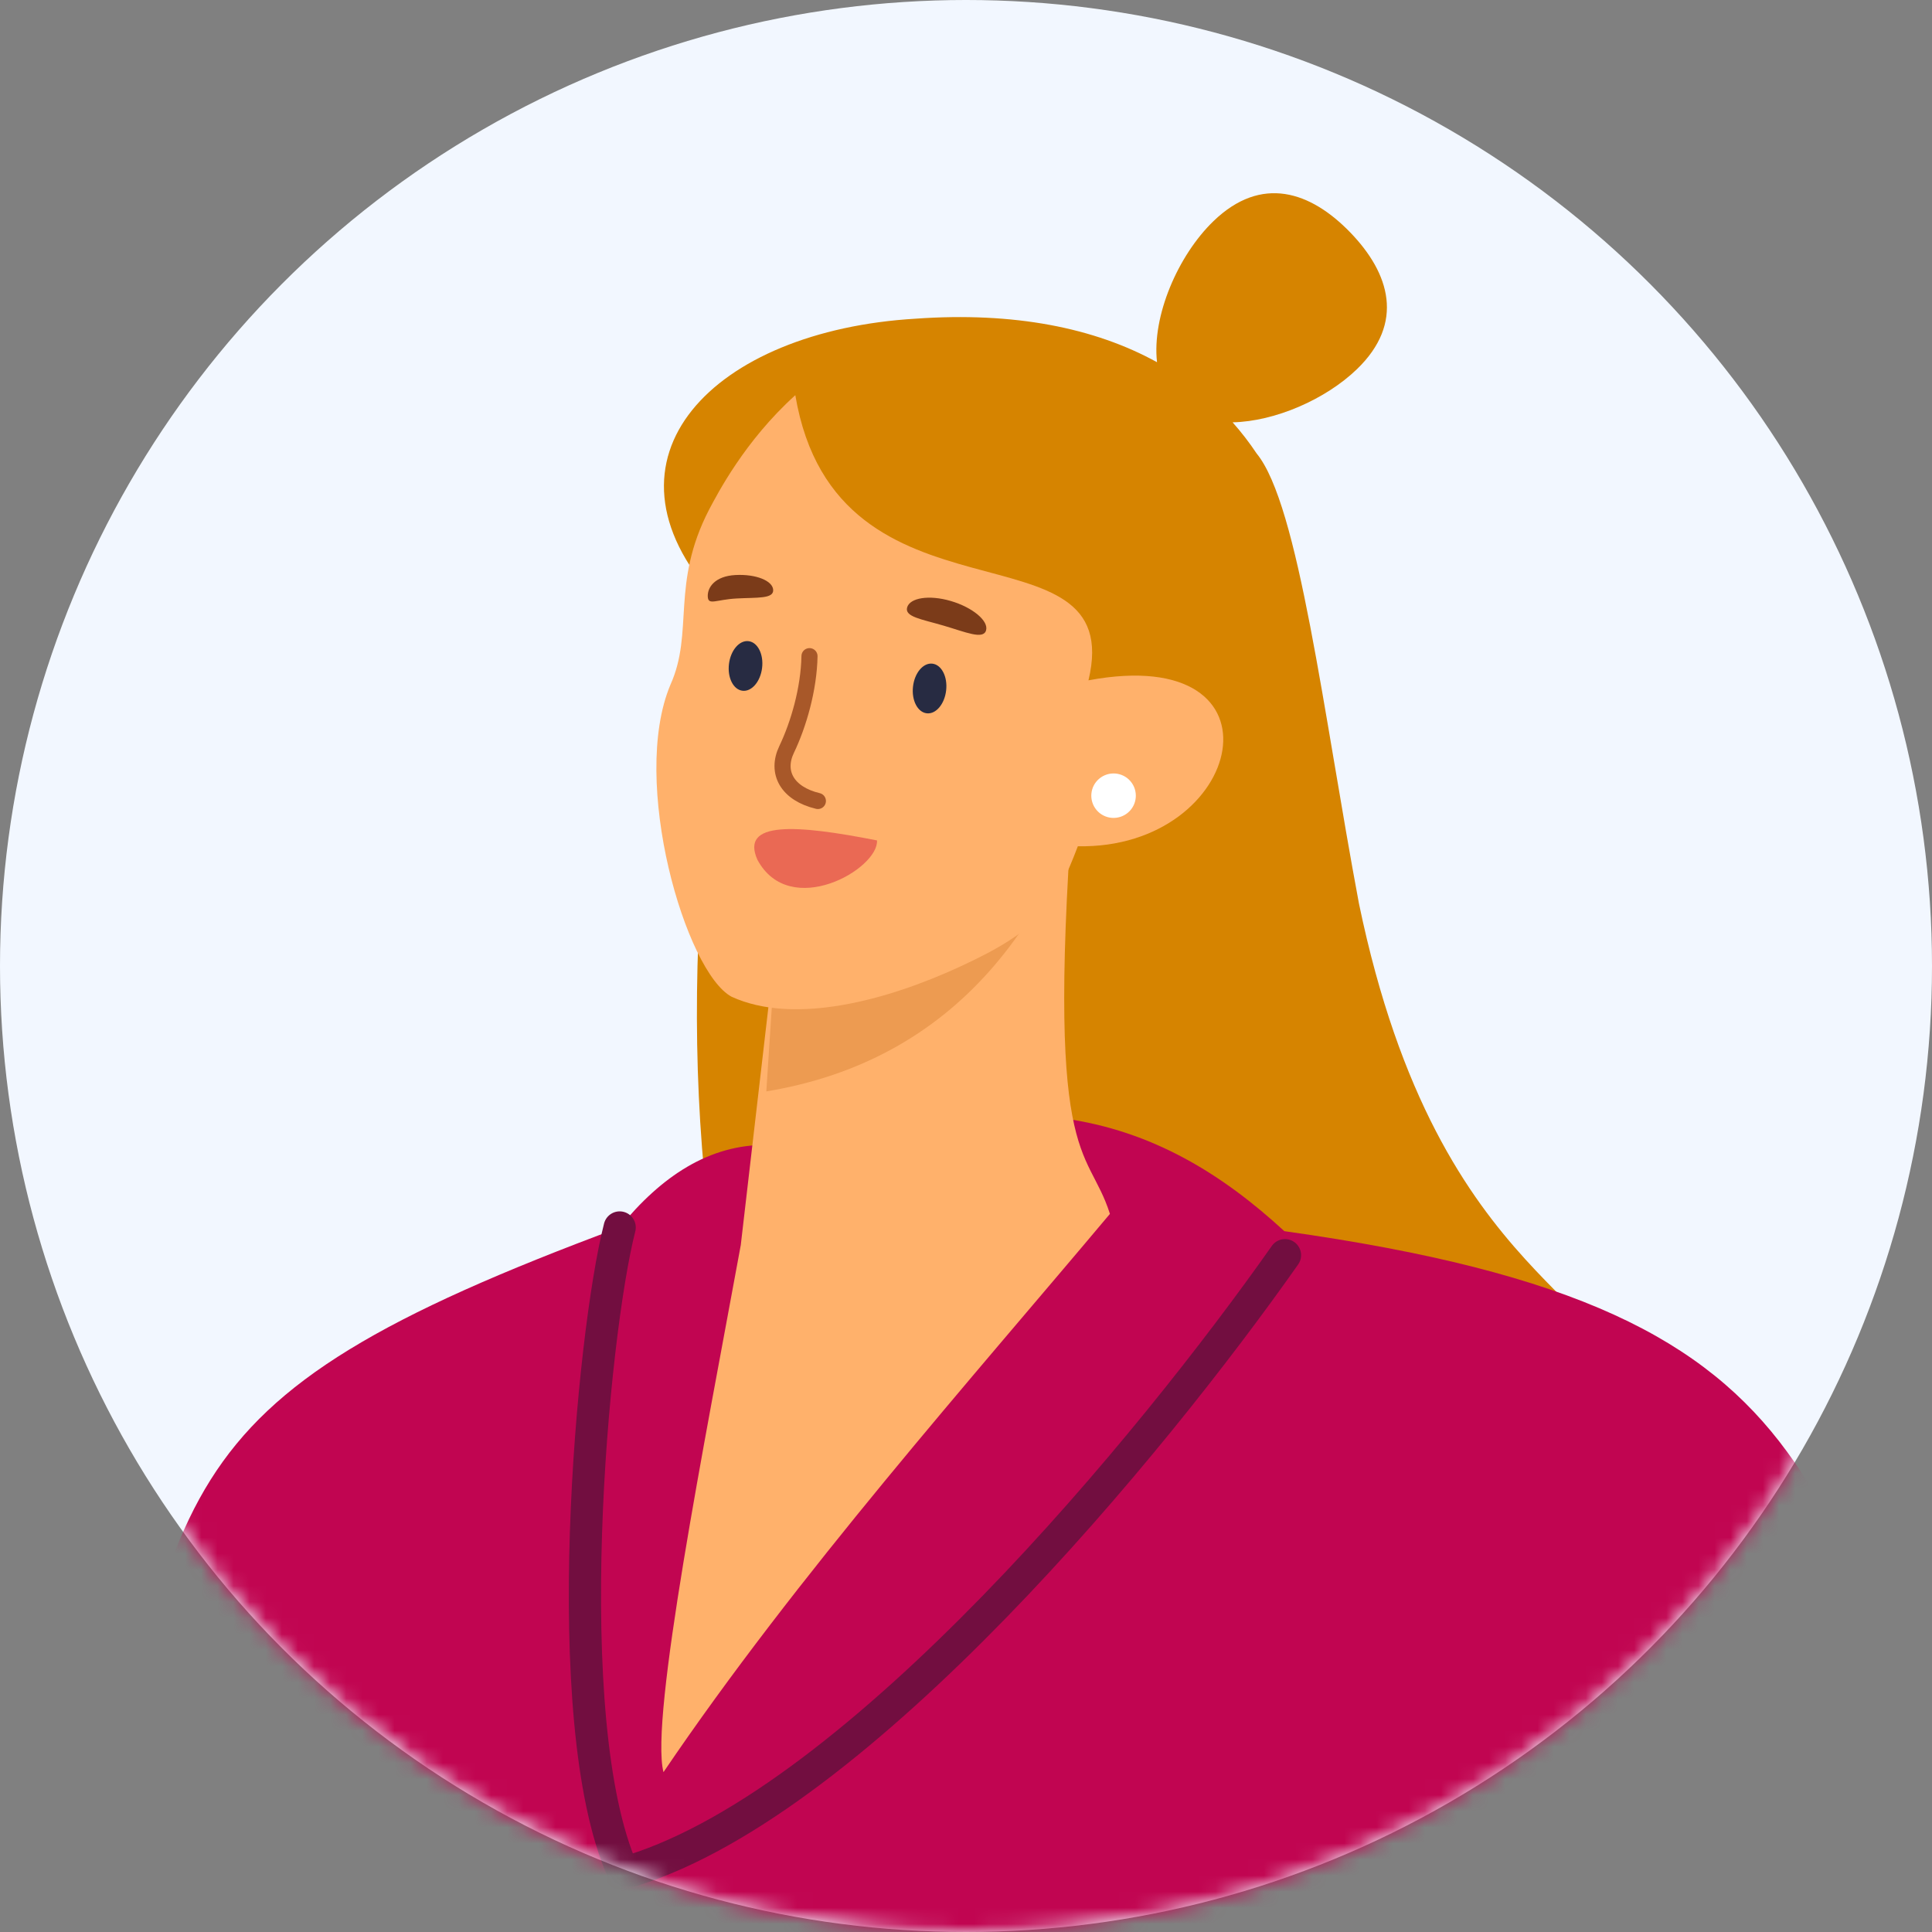
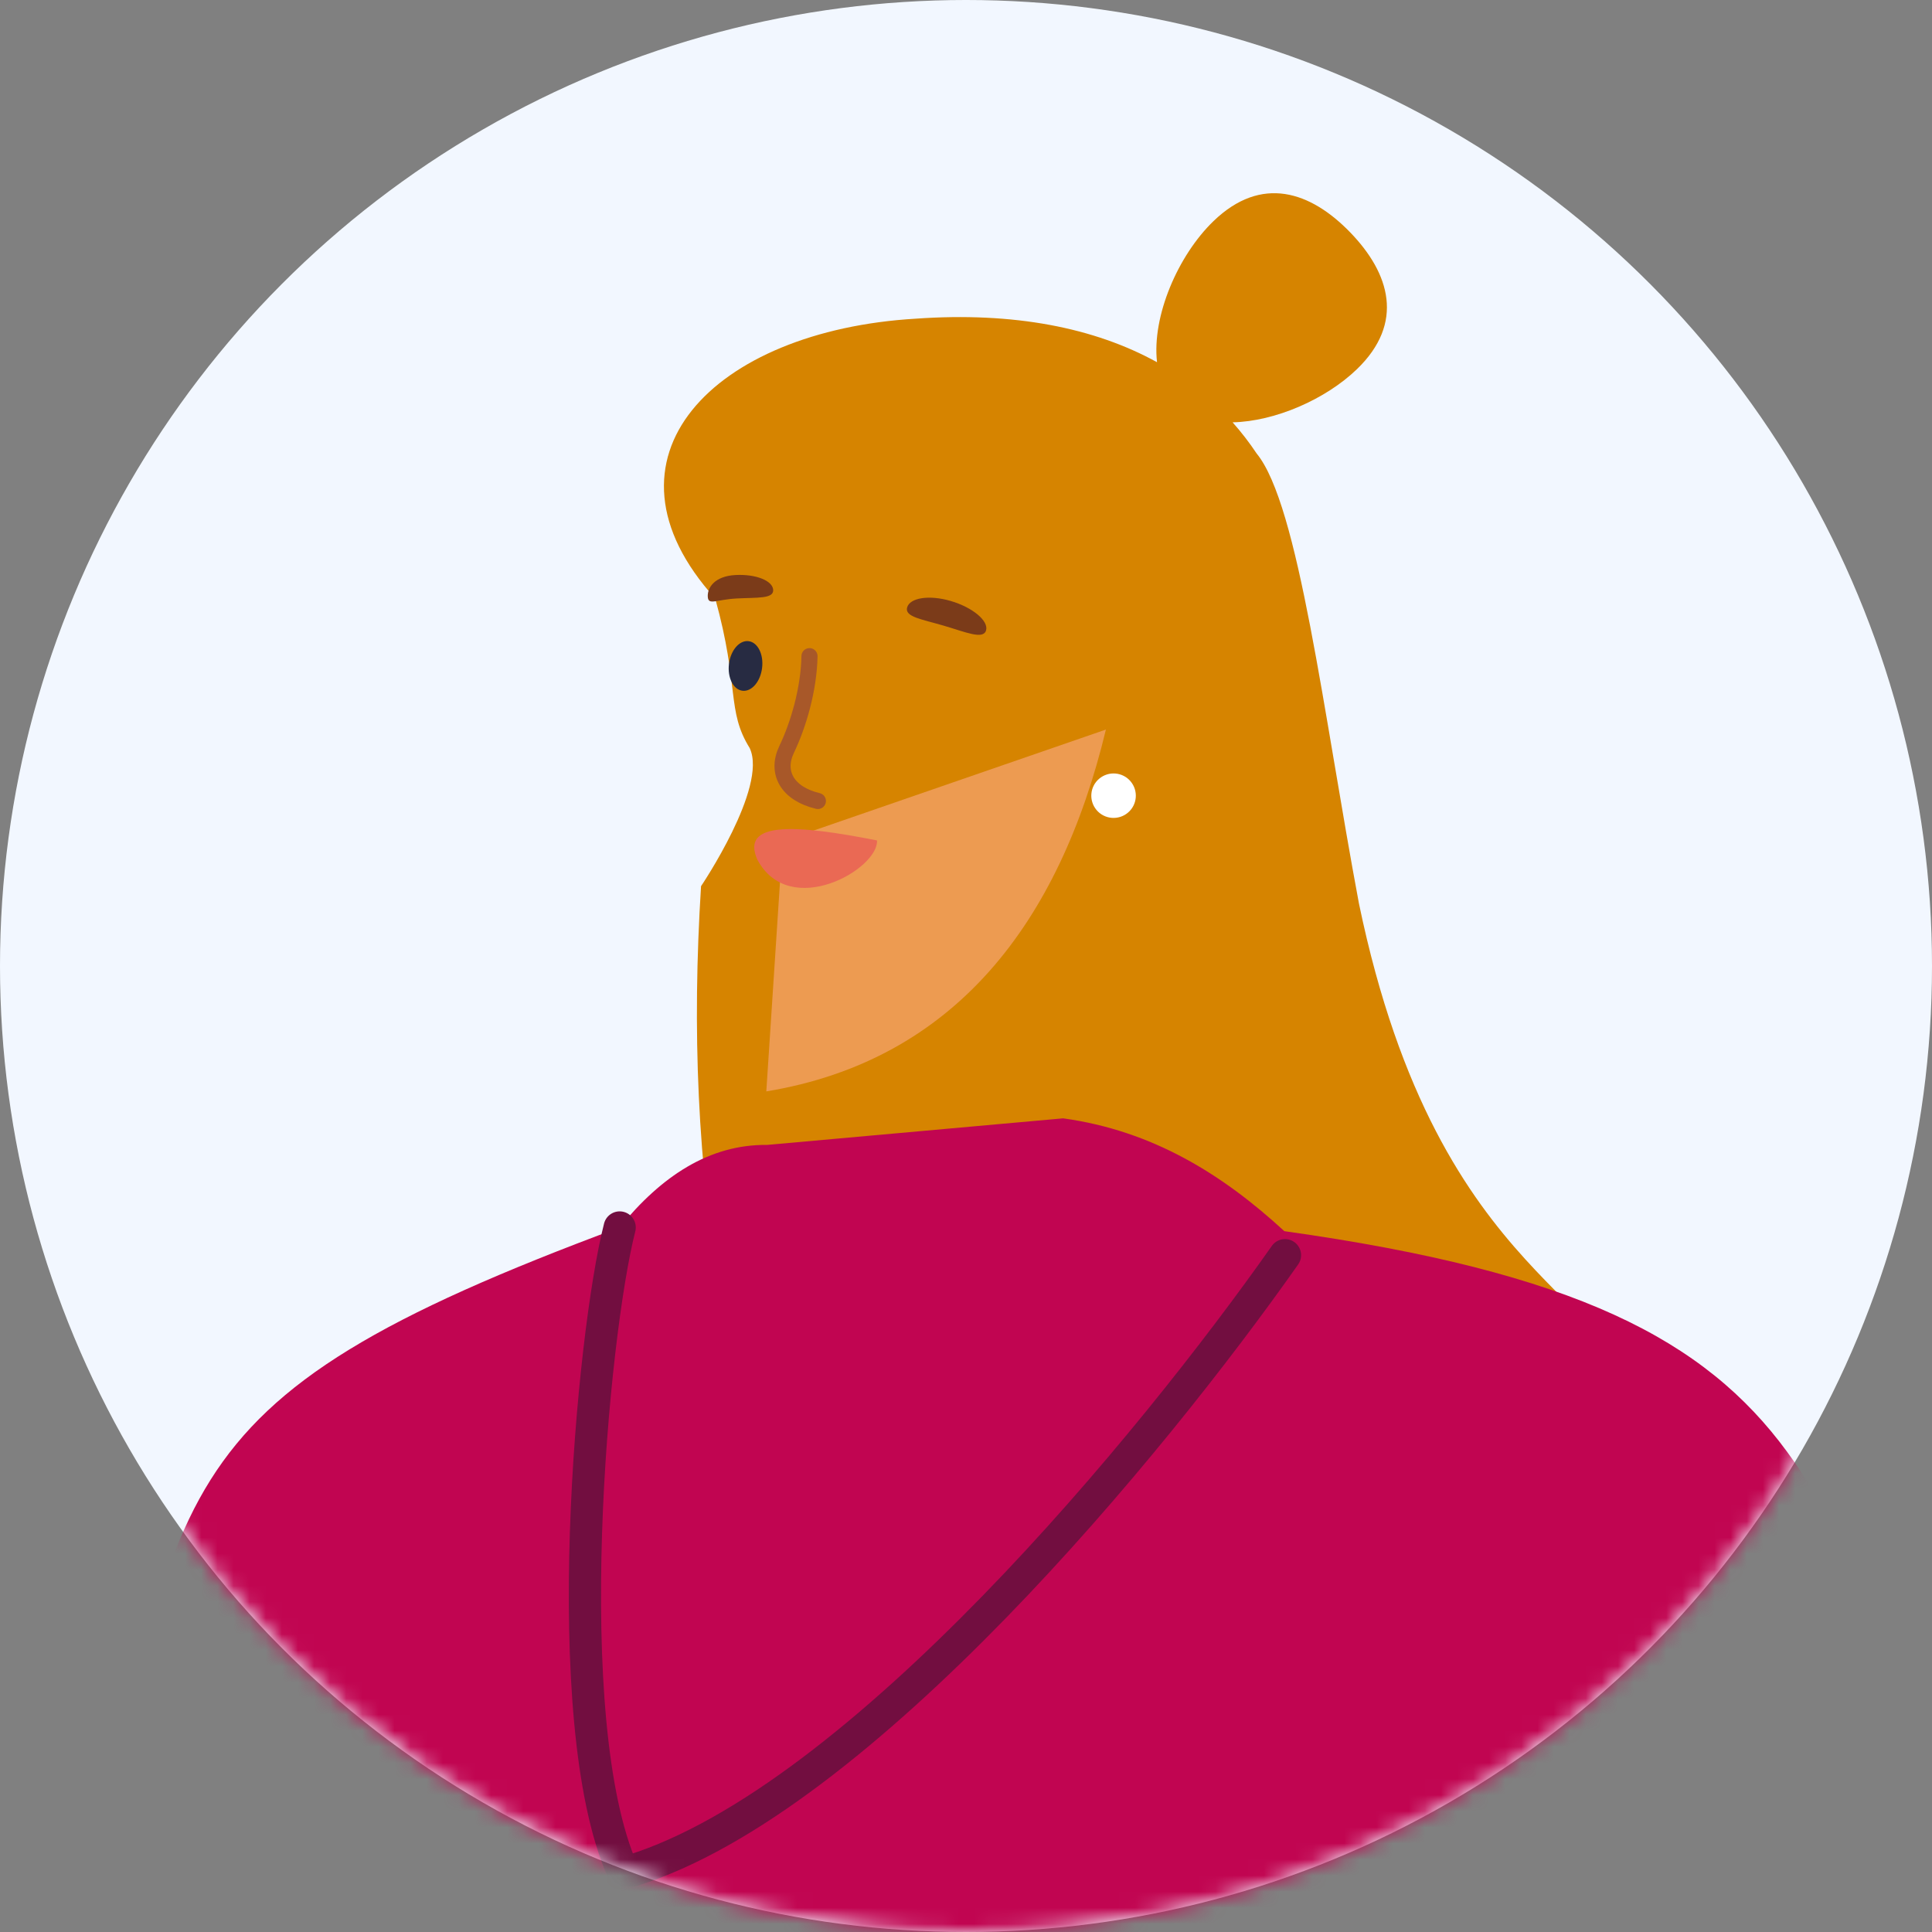
<svg xmlns="http://www.w3.org/2000/svg" width="120" height="120" viewBox="0 0 120 120" fill="none">
  <rect x="0" y="0" width="120" height="120" fill="#808080" stroke="none" />
  <circle cx="60" cy="60" r="60" fill="#F2F7FF" />
  <mask id="mask0_3244_3221" style="mask-type:alpha" maskUnits="userSpaceOnUse" x="0" y="0" width="120" height="120">
    <circle cx="60" cy="60" r="60" fill="#F2F7FF" />
  </mask>
  <g mask="url(#mask0_3244_3221)">
    <path d="M46.571 46.474C45.107 44.128 45.947 42.663 44.423 37.172C36.52 28.444 44.323 20.531 56.888 19.793C62.982 19.362 67.991 20.36 71.865 22.498C71.54 19.653 73.157 15.87 75.375 13.731C78.358 10.854 81.407 11.895 83.866 14.436C86.325 16.978 87.262 20.057 84.278 22.934C82.348 24.796 79.205 26.175 76.559 26.232C77.098 26.839 77.596 27.483 78.05 28.165C80.669 31.345 82.196 44.324 84.407 56.121C89.444 80.388 101.396 80.254 100.896 87.586C100.67 90.919 58.202 114.679 53.215 109.032C44.85 88.407 42.422 72.847 43.543 55.042C43.543 55.042 47.692 48.898 46.57 46.477L46.571 46.474Z" fill="#D68400" />
    <path d="M4.894 120.608C11.458 92.288 8.95 87.212 38.488 76.238C41.081 73.055 44.051 71.076 47.654 71.112L66.031 69.462C71.587 70.228 75.936 72.938 79.773 76.47C115.95 81.542 111.873 93.27 124.726 120.444C125.982 123.01 124.046 126 121.186 126H8.507C5.723 126 3.78 123.155 4.894 120.608Z" fill="#C10551" />
-     <path d="M46.012 77.325L49.016 51.443L66.792 47.708C64.824 72.77 67.534 70.957 68.939 75.397C60.343 85.639 49.496 97.833 41.21 110.071C40.354 106.741 43.772 89.556 46.012 77.327V77.325Z" fill="#FFB16B" />
    <path d="M47.597 67.789C59.279 65.859 65.802 57.331 68.69 45.314L48.613 52.251L47.597 67.789Z" fill="#ED9B51" />
    <path d="M79.813 77.962C71.569 89.685 53.409 111.771 39.26 116.186" stroke="#720E40" stroke-width="2" stroke-linecap="round" stroke-linejoin="round" />
    <path d="M38.489 76.24C36.788 82.89 34.547 106.852 38.666 116.188" stroke="#720E40" stroke-width="2" stroke-linecap="round" stroke-linejoin="round" />
-     <path d="M41.641 42.532C43.115 39.255 41.646 36.291 44.044 31.651C44.561 30.681 46.243 27.396 49.398 24.545C51.968 39.744 70.059 32.016 67.607 42.256C80.289 39.88 77.329 52.764 66.947 52.562C65.529 56.27 64.571 57.774 59.617 60.044C55.089 62.139 49.331 63.686 45.444 61.911C42.59 60.387 39.118 48.527 41.641 42.532Z" fill="#FFB16B" />
    <path d="M68.11 50.314C67.617 49.731 67.689 48.86 68.272 48.368C68.855 47.875 69.728 47.947 70.221 48.529C70.714 49.111 70.642 49.983 70.059 50.475C69.476 50.968 68.604 50.896 68.11 50.314Z" fill="white" />
    <path d="M50.279 40.755C50.242 42.791 49.602 44.997 48.86 46.544C48.173 47.976 48.895 49.295 50.8 49.751" stroke="#A85829" stroke-linecap="round" stroke-linejoin="round" />
    <path d="M47.334 41.491C47.229 42.342 46.683 42.974 46.115 42.903C45.547 42.834 45.172 42.087 45.278 41.236C45.384 40.385 45.929 39.753 46.497 39.824C47.065 39.894 47.44 40.641 47.334 41.491Z" fill="#272B42" />
-     <path d="M58.767 42.878C58.672 43.73 58.134 44.369 57.564 44.305C56.995 44.241 56.611 43.5 56.708 42.648C56.803 41.796 57.341 41.157 57.911 41.221C58.479 41.285 58.864 42.026 58.767 42.878Z" fill="#272B42" />
    <path d="M56.345 37.723C56.171 38.314 57.252 38.461 58.605 38.858C59.958 39.254 61.072 39.748 61.245 39.157C61.419 38.566 60.407 37.725 59.054 37.328C57.701 36.932 56.519 37.132 56.345 37.723Z" fill="#7B3B19" />
    <path d="M54.472 52.2C49.407 51.203 45.974 50.99 47.043 53.4C49.062 57.15 54.58 53.976 54.472 52.2Z" fill="#EA6954" />
    <path d="M43.961 37.058C43.99 37.621 44.471 37.241 45.76 37.172C47.049 37.104 48.054 37.202 48.024 36.639C47.994 36.077 46.971 35.648 45.682 35.716C44.393 35.784 43.931 36.495 43.961 37.058Z" fill="#7B3B19" />
  </g>
</svg>